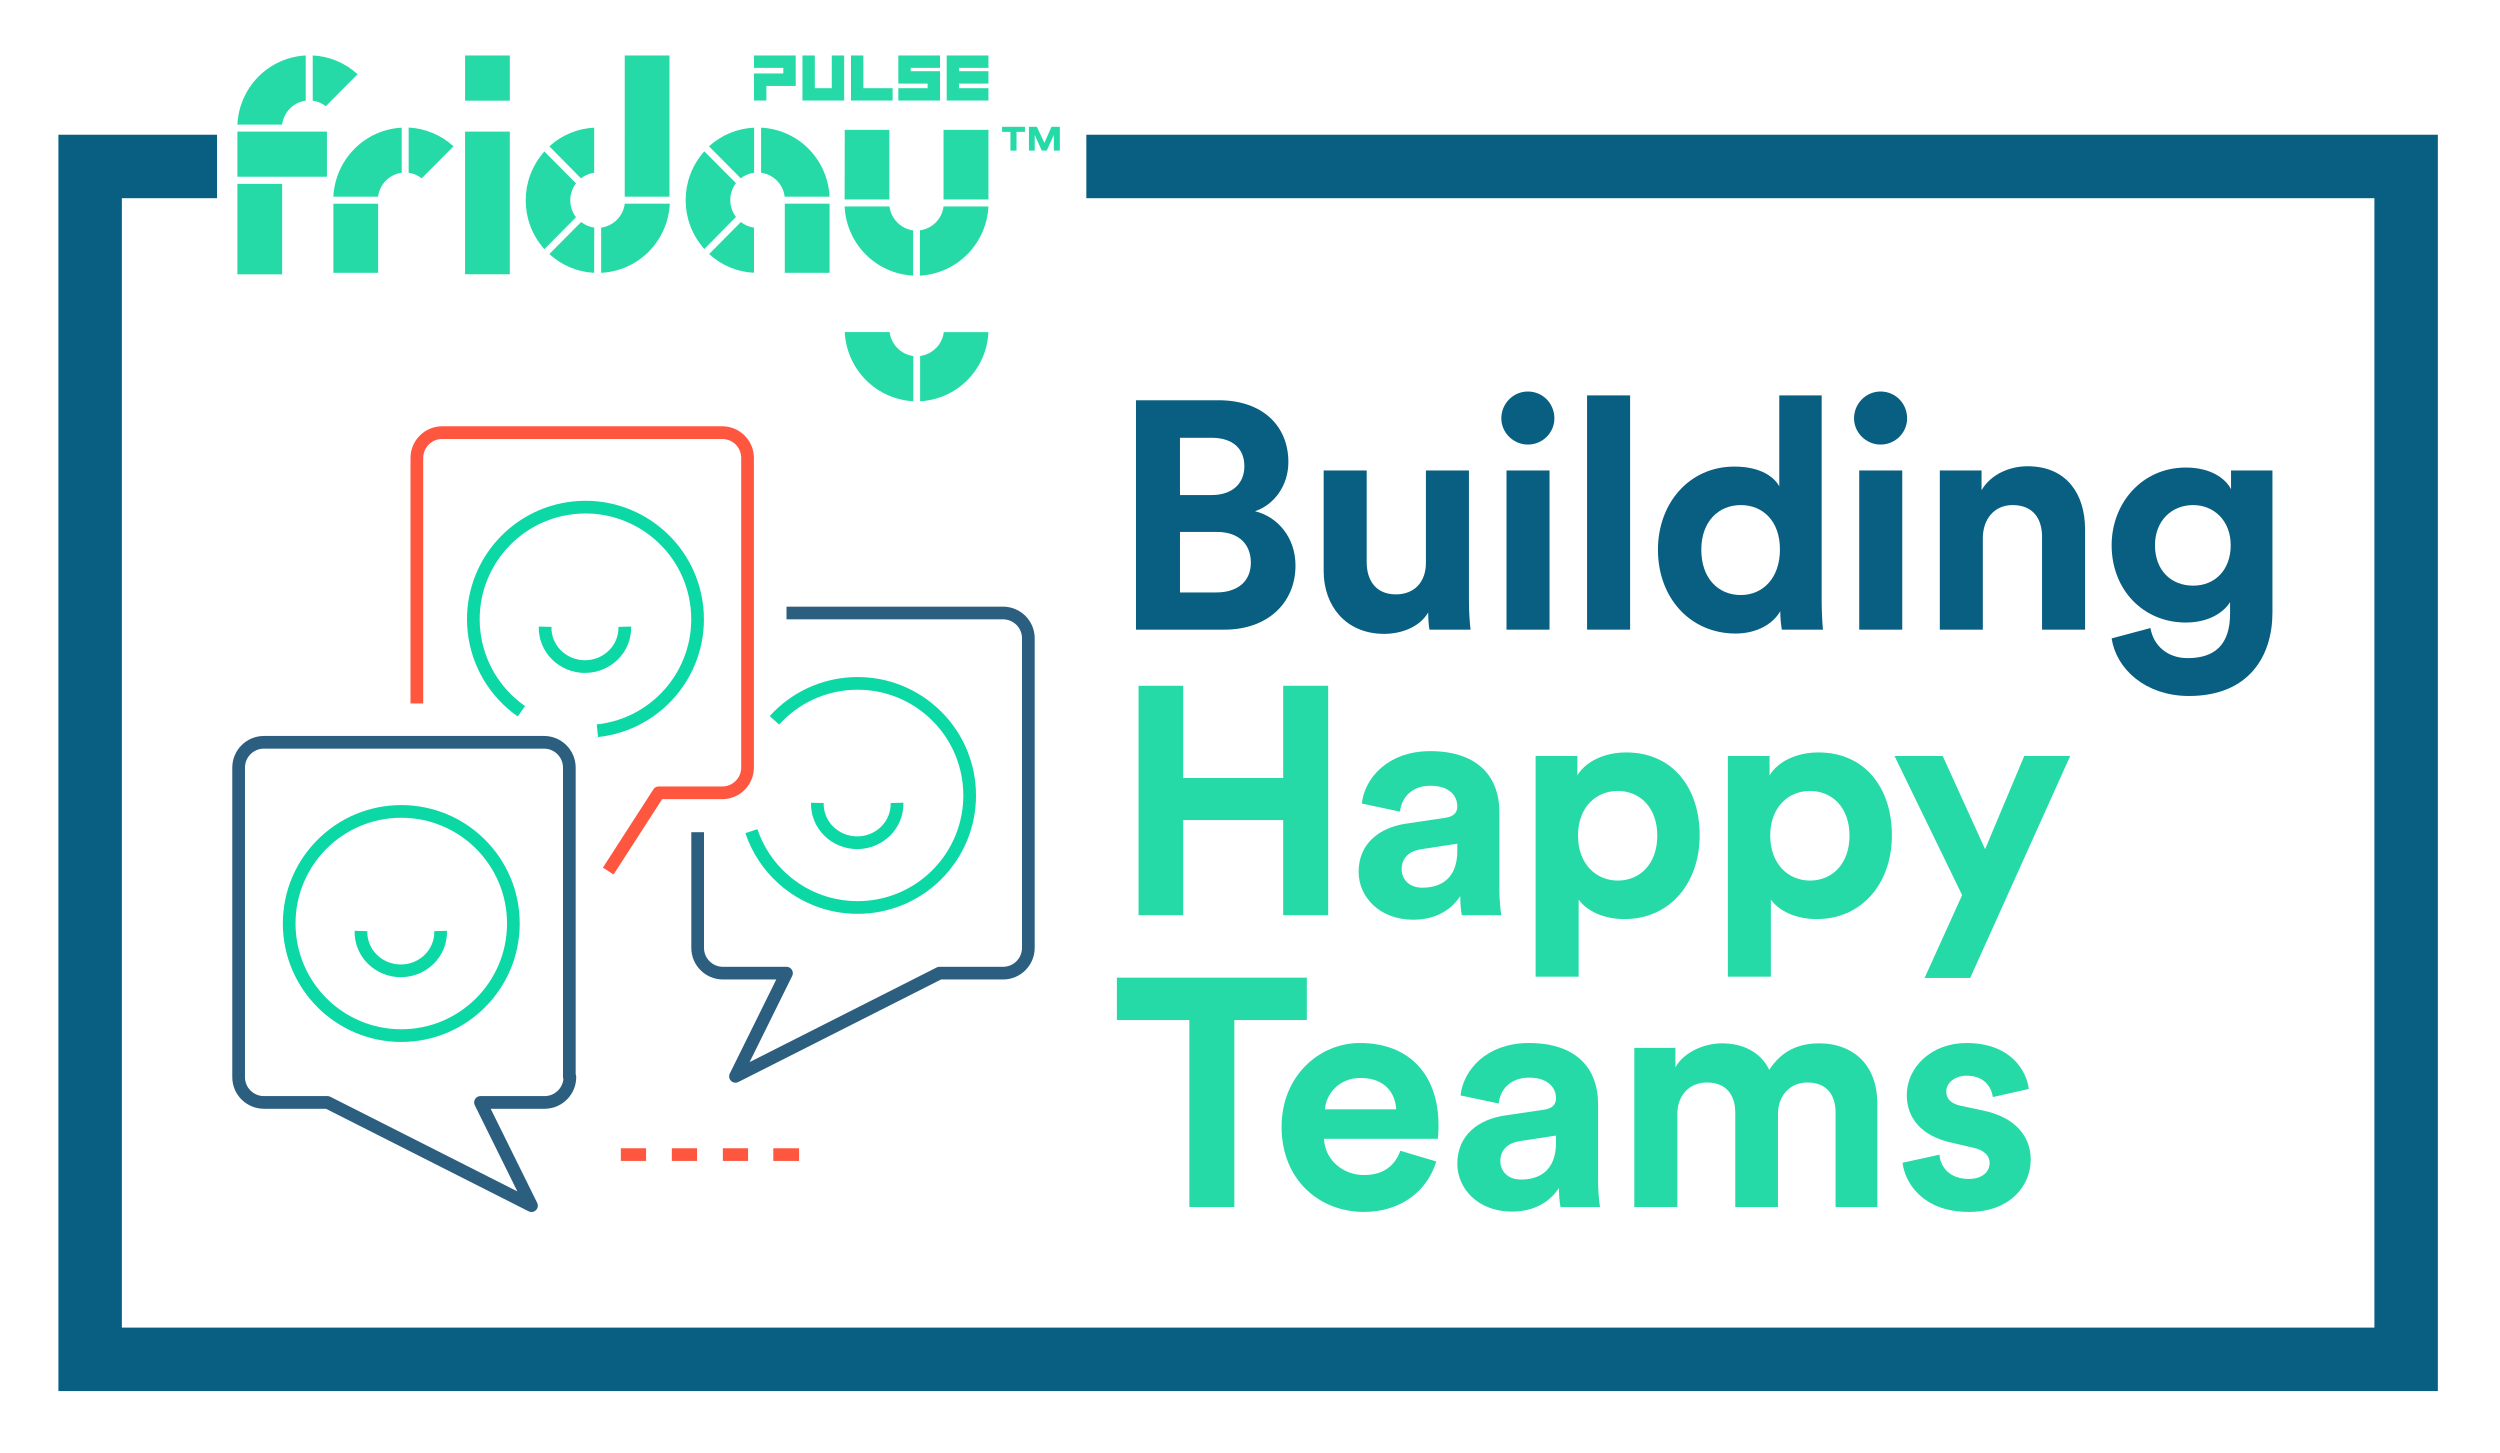
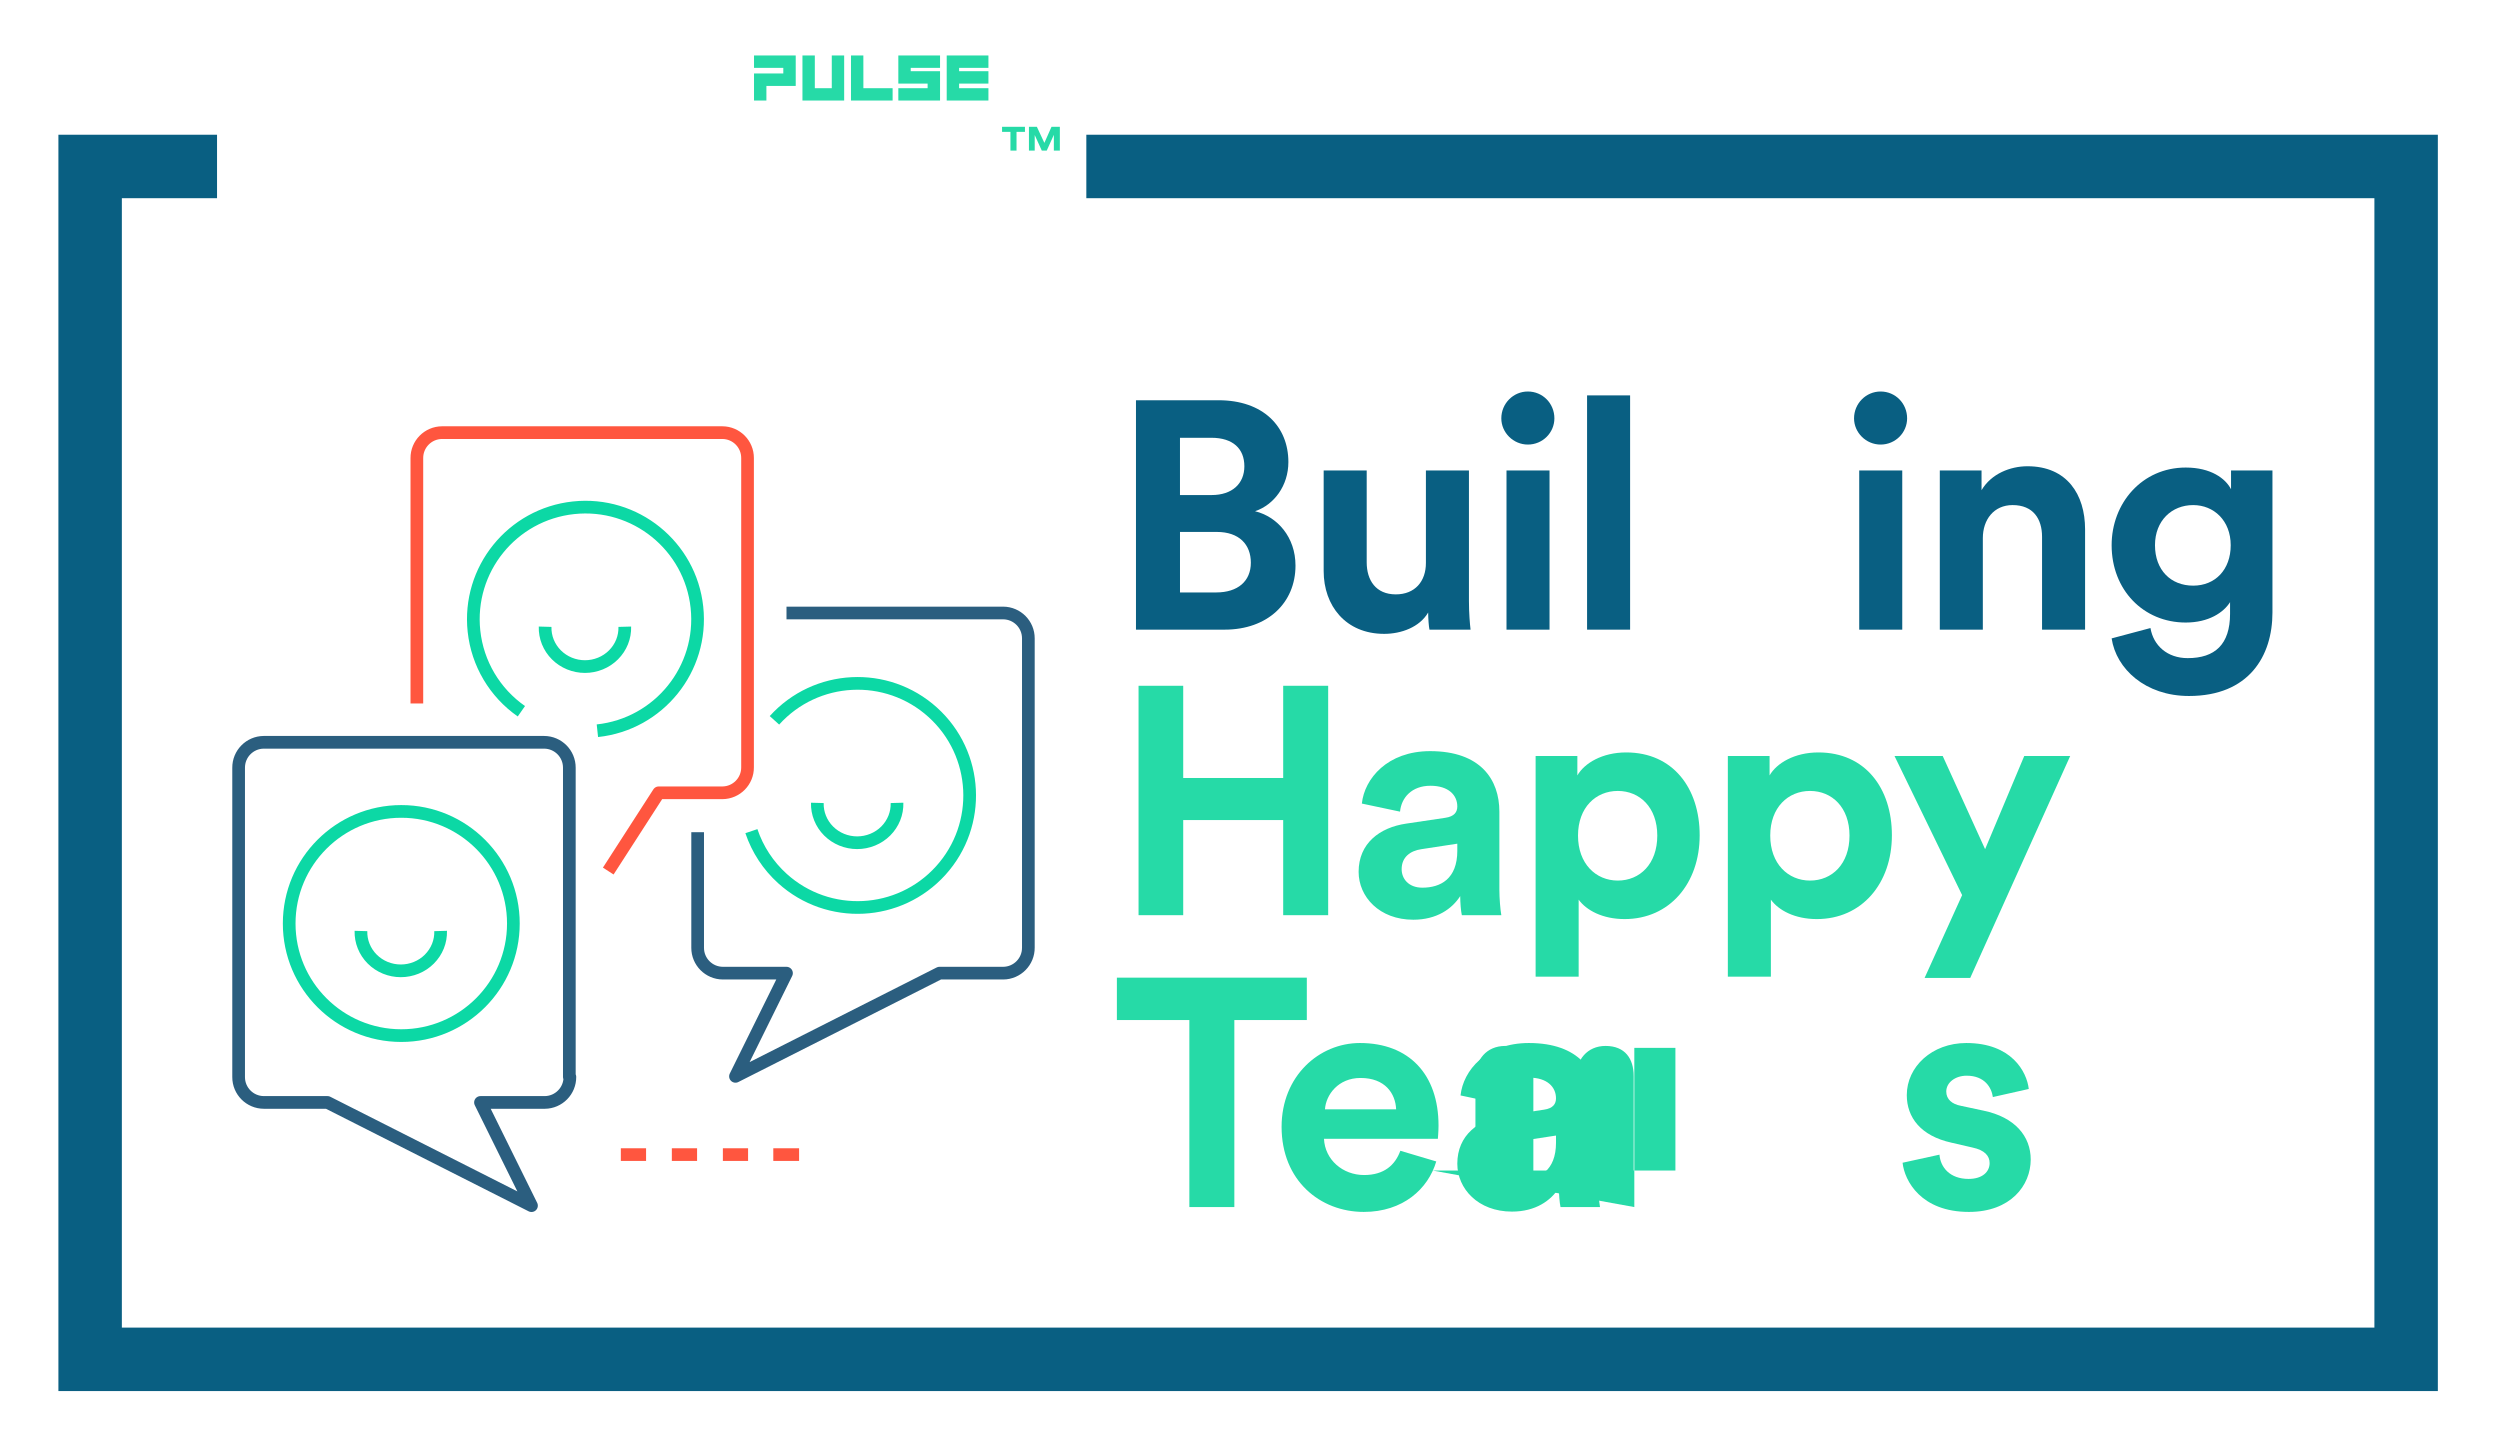
<svg xmlns="http://www.w3.org/2000/svg" class="friday-pulse-badge-style-light" viewBox="0 0 394 229">
  <defs>
    <style>.cls-1,.cls-2,.cls-3,.cls-4{fill:none;}.cls-5{clip-path:url(#clippath);}.cls-6{fill:#095f82;}.cls-7,.cls-8{fill:#26daa7;}.cls-2{stroke:#0cd8a5;}.cls-2,.cls-3,.cls-4{stroke-width:2px;}.cls-8{fill-rule:evenodd;}.cls-9{isolation:isolate;}.cls-3{stroke:#ff563f;}.cls-3,.cls-4{stroke-linejoin:round;}.cls-4{stroke:#2b5e7f;}</style>
    <clipPath id="clippath">
      <rect class="cls-1" x="36.233" y="66.808" width="127.209" height="124.577" />
    </clipPath>
  </defs>
  <path id="Union_1" class="cls-6" d="m9.205,219.233V21.233h25v10h-15v178h355V31.233h-203v-10h213v198H9.205Z" />
  <g id="header-logo">
-     <path id="Path_1" class="cls-8" d="m56.351,11.697c-1.937-1.783-4.437-2.83-7.066-2.959v7.125c.753.109,1.465.411,2.067.875l4.999-5.041Zm-4.826,9.041h-14.113v7.12h14.113v-7.12Zm-3.341-12v7.125c-.947.128-1.825.567-2.495,1.248-.673.684-1.103,1.57-1.225,2.522h-7.052c.134-2.835,1.309-5.521,3.3-7.544,1.986-2.009,4.651-3.204,7.472-3.351Zm32.164,0h-7.052v7.125h7.052s0-7.125,0-7.125Zm-42.936,20.236h7.052v14.264h-7.052v-14.264Zm82.534-8.855v7.107c1.954.26,3.484,1.812,3.715,3.77h7.079c-.135-2.836-1.312-5.522-3.305-7.544-1.992-2.007-4.664-3.196-7.489-3.333Zm-1.1,0v7.107c-.766.096-1.492.398-2.1.874l-5.008-5.04c1.954-1.781,4.47-2.822,7.111-2.941h-.003Zm-7.09,19.919c1.942,1.779,4.444,2.824,7.075,2.954v-7.12c-.754-.106-1.467-.409-2.067-.878l-5.008,5.044Zm-.751-16.185l4.985,5.008c-1.195,1.576-1.195,3.755,0,5.331l-4.985,5.046c-3.928-4.379-3.928-11.014,0-15.393v.008Zm19.736,8.249h-7.057v10.894h7.057v-10.894Zm-64.274-4c-.598-.469-1.309-.771-2.062-.875v-7.125c2.631.132,5.133,1.179,7.075,2.959l-5.013,5.04h0Zm-13.927,2.894h7.043c.12-.955.552-1.843,1.229-2.527.671-.682,1.551-1.119,2.5-1.243v-7.106c-2.819.147-5.482,1.342-7.466,3.351-1.991,2.015-3.169,4.695-3.306,7.525Zm0,1.107h7.052v10.893h-7.051v-10.894h0Zm41.1-4.876v-7.107c-2.623.127-5.12,1.167-7.057,2.941l4.981,5.04c.604-.468,1.32-.769,2.076-.875h0Zm1.1,15.77v-7.125c1.953-.264,3.482-1.814,3.72-3.77h7.1c-.134,2.843-1.316,5.535-3.319,7.557-1.995,2.011-4.671,3.201-7.5,3.337h0Zm-3.962-14.113l-4.981-5.008c-3.927,4.379-3.927,11.013,0,15.392l4.981-5.035c-1.201-1.574-1.201-3.757,0-5.331v-.019h0Zm2.859,14.113c-2.626-.13-5.124-1.178-7.057-2.96l5.008-5.044c.601.467,1.314.77,2.067.878l-.018,7.125h0Zm-13.289-22.259h-7.053v22.486h7.052v-22.486h.001Zm18.11-12h7.054v22.258h-7.054V8.738Zm57.322,23.8h-7.075c-.119.951-.549,1.836-1.224,2.517-.669.684-1.551,1.121-2.5,1.239v7.144c2.82-.148,5.483-1.345,7.467-3.355,2.001-2.017,3.186-4.702,3.328-7.539l.004-.006Zm-22.626,19.8h7.052c.124.953.556,1.839,1.23,2.523.672.681,1.552,1.12,2.5,1.247v7.125c-2.822-.147-5.488-1.342-7.475-3.351-2.003-2.018-3.189-4.705-3.33-7.544h.023Zm10.758-8.9v-7.129c-.948-.127-1.828-.566-2.5-1.247-.676-.683-1.108-1.569-1.229-2.522h-7.071c.13,2.837,1.308,5.524,3.305,7.543,1.987,2.009,4.653,3.204,7.475,3.351h.023l-.003.004Zm3.611,11.427c.671-.685,1.1-1.571,1.22-2.522h7.034c-.131,2.835-1.307,5.52-3.3,7.54-1.983,2.01-4.646,3.206-7.466,3.355v-7.13c.945-.129,1.82-.568,2.49-1.247h.023v.004Zm8.254-34.4h-7.075v10.973h7.075v-10.982.009Zm-22.645,0h7.029v10.973h-7.049l.02-10.973Z" />
    <path id="Path_2" class="cls-7" d="m123.448,8.738h-4.616v1.953h4.616v.887h-4.616v4.27h1.953v-2.31h4.621v-4.8h-1.958Zm32.328,1.953v-1.953h-6.574v7.111h6.574v-1.953h-4.621v-.72h4.621v-1.952h-4.621v-.533h4.621Zm-19.712-1.953h-1.948v7.111h6.56v-1.953h-4.607l-.005-5.158Zm5.512,0v4.439h4.616v.719h-4.616v1.953h6.574v-4.625h-4.621v-.533h4.621v-1.953h-6.574Zm-10.489,5.158h-2.671v-5.158h-1.95v7.111h6.574v-7.111h-1.953v5.158Zm30.445,6.888v-.8h-3.609v.8h1.322v2.954h.959v-2.954h1.328,0Zm5.5,2.951v-3.749h-1.316l-1.122,2.533-1.183-2.533h-1.25v3.752h.91v-2.457l1.117,2.457h.777l1.122-2.485v2.485l.945-.003Z" />
  </g>
  <g id="Building" class="cls-9">
    <g class="cls-9">
      <path class="cls-6" d="m192.034,63.078c7.038,0,11.015,4.131,11.015,9.74,0,3.723-2.244,6.731-5.253,7.751,3.52.867,6.375,4.079,6.375,8.567,0,5.864-4.386,10.097-11.168,10.097h-13.973v-36.155h13.004Zm-1.071,14.941c3.212,0,5.15-1.785,5.15-4.538s-1.785-4.488-5.202-4.488h-4.946v9.026h4.998Zm.714,15.35c3.417,0,5.457-1.785,5.457-4.691,0-2.856-1.836-4.845-5.354-4.845h-5.813v9.536h5.711Z" />
      <path class="cls-6" d="m225.081,96.53c-1.377,2.346-4.283,3.366-6.936,3.366-6.068,0-9.535-4.437-9.535-9.894v-15.859h6.782v14.482c0,2.806,1.428,5.049,4.589,5.049,3.009,0,4.743-2.04,4.743-4.946v-14.585h6.782v20.552c0,1.938.152,3.671.255,4.538h-6.477c-.102-.51-.204-1.683-.204-2.703Z" />
      <path class="cls-6" d="m240.79,61.701c2.346,0,4.182,1.887,4.182,4.232,0,2.244-1.836,4.131-4.182,4.131-2.295,0-4.182-1.887-4.182-4.131,0-2.346,1.887-4.232,4.182-4.232Zm-3.365,37.532v-25.09h6.782v25.09h-6.782Z" />
      <path class="cls-6" d="m250.123,99.233v-36.92h6.782v36.92h-6.782Z" />
-       <path class="cls-6" d="m287.096,94.695c0,1.683.102,3.519.204,4.538h-6.477c-.103-.51-.255-1.733-.255-2.906-1.122,1.988-3.672,3.519-7.037,3.519-7.14,0-12.239-5.609-12.239-13.208,0-7.344,4.946-13.105,12.035-13.105,4.334,0,6.374,1.784,7.088,3.11v-14.329h6.681v32.382Zm-12.749-.918c3.468,0,6.171-2.652,6.171-7.19,0-4.488-2.703-6.986-6.171-6.986s-6.222,2.55-6.222,7.037,2.652,7.14,6.222,7.14Z" />
      <path class="cls-6" d="m296.38,61.701c2.346,0,4.182,1.887,4.182,4.232,0,2.244-1.836,4.131-4.182,4.131-2.295,0-4.182-1.887-4.182-4.131,0-2.346,1.887-4.232,4.182-4.232Zm-3.366,37.532v-25.09h6.782v25.09h-6.782Z" />
      <path class="cls-6" d="m312.495,99.233h-6.782v-25.09h6.578v3.111c1.53-2.601,4.539-3.773,7.241-3.773,6.222,0,9.077,4.437,9.077,9.943v15.809h-6.782v-14.636c0-2.805-1.377-4.997-4.641-4.997-2.957,0-4.691,2.295-4.691,5.201v14.432Z" />
      <path class="cls-6" d="m338.913,98.979c.459,2.754,2.651,4.742,5.864,4.742,4.283,0,6.68-2.142,6.68-6.986v-1.836c-1.02,1.632-3.365,3.213-6.986,3.213-6.68,0-11.678-5.15-11.678-12.188,0-6.63,4.794-12.239,11.678-12.239,3.978,0,6.272,1.734,7.14,3.417v-2.958h6.527v22.387c0,6.885-3.723,13.157-13.156,13.157-6.885,0-11.475-4.284-12.188-9.077l6.12-1.632Zm12.646-13.055c0-3.876-2.652-6.323-5.916-6.323-3.365,0-6.017,2.447-6.017,6.323,0,3.927,2.498,6.374,6.017,6.374,3.468,0,5.916-2.498,5.916-6.374Z" />
    </g>
  </g>
  <g id="Happy_Teams" class="cls-9">
    <g class="cls-9">
      <path class="cls-7" d="m202.231,144.233v-14.992h-15.757v14.992h-7.038v-36.155h7.038v14.533h15.757v-14.533h7.089v36.155h-7.089Z" />
      <path class="cls-7" d="m221.613,129.802l6.171-.918c1.428-.204,1.887-.918,1.887-1.785,0-1.784-1.377-3.264-4.232-3.264-2.958,0-4.59,1.888-4.794,4.08l-6.018-1.274c.408-3.927,4.029-8.262,10.761-8.262,7.955,0,10.912,4.487,10.912,9.536v12.341c0,1.326.153,3.11.307,3.978h-6.222c-.153-.663-.255-2.04-.255-3.009-1.275,1.989-3.672,3.723-7.395,3.723-5.354,0-8.618-3.62-8.618-7.547,0-4.488,3.314-6.986,7.496-7.599Zm8.058,4.283v-1.121l-5.66.866c-1.734.255-3.111,1.225-3.111,3.162,0,1.479,1.071,2.906,3.264,2.906,2.856,0,5.508-1.376,5.508-5.813Z" />
      <path class="cls-7" d="m242.014,153.923v-34.779h6.578v3.061c1.122-1.938,3.927-3.621,7.7-3.621,7.344,0,11.576,5.609,11.576,13.055,0,7.599-4.742,13.208-11.831,13.208-3.468,0-6.018-1.377-7.241-3.06v12.137h-6.782Zm12.953-29.271c-3.468,0-6.272,2.601-6.272,7.037s2.805,7.089,6.272,7.089,6.221-2.602,6.221-7.089c0-4.437-2.753-7.037-6.221-7.037Z" />
      <path class="cls-7" d="m272.308,153.923v-34.779h6.578v3.061c1.122-1.938,3.927-3.621,7.7-3.621,7.344,0,11.576,5.609,11.576,13.055,0,7.599-4.742,13.208-11.831,13.208-3.468,0-6.018-1.377-7.241-3.06v12.137h-6.782Zm12.953-29.271c-3.468,0-6.272,2.601-6.272,7.037s2.805,7.089,6.272,7.089,6.221-2.602,6.221-7.089c0-4.437-2.753-7.037-6.221-7.037Z" />
      <path class="cls-7" d="m303.315,154.126l5.916-13.055-10.658-21.928h7.598l6.681,14.687,6.171-14.687h7.241l-15.758,34.982h-7.19Z" />
    </g>
    <g class="cls-9">
      <path class="cls-7" d="m194.532,160.759v29.475h-7.088v-29.475h-11.423v-6.681h29.934v6.681h-11.422Z" />
      <path class="cls-7" d="m226.354,183.043c-1.275,4.335-5.253,7.955-11.423,7.955-6.885,0-12.953-4.946-12.953-13.411,0-8.007,5.916-13.208,12.341-13.208,7.751,0,12.392,4.946,12.392,13.004,0,.969-.102,1.988-.102,2.091h-17.95c.153,3.314,2.958,5.711,6.323,5.711,3.162,0,4.896-1.58,5.712-3.824l5.66,1.683Zm-6.323-8.21c-.103-2.499-1.734-4.946-5.609-4.946-3.519,0-5.457,2.651-5.609,4.946h11.219Z" />
      <path class="cls-7" d="m237.167,175.802l6.171-.918c1.428-.204,1.887-.918,1.887-1.785,0-1.784-1.377-3.264-4.232-3.264-2.958,0-4.59,1.888-4.794,4.08l-6.018-1.274c.408-3.927,4.029-8.262,10.761-8.262,7.955,0,10.912,4.487,10.912,9.536v12.341c0,1.326.153,3.11.307,3.978h-6.222c-.153-.663-.255-2.04-.255-3.009-1.275,1.989-3.672,3.723-7.395,3.723-5.354,0-8.618-3.62-8.618-7.547,0-4.488,3.314-6.986,7.496-7.599Zm8.058,4.283v-1.121l-5.66.866c-1.734.255-3.111,1.225-3.111,3.162,0,1.479,1.071,2.906,3.264,2.906,2.856,0,5.508-1.376,5.508-5.813Z" />
-       <path class="cls-7" d="m257.568,190.233v-25.09h6.476v3.061c1.377-2.448,4.59-3.774,7.344-3.774,3.417,0,6.17,1.479,7.445,4.182,1.988-3.06,4.641-4.182,7.955-4.182,4.641,0,9.077,2.805,9.077,9.536v16.268h-6.578v-14.891c0-2.702-1.326-4.742-4.437-4.742-2.907,0-4.641,2.243-4.641,4.946v14.687h-6.731v-14.891c0-2.702-1.377-4.742-4.437-4.742-2.958,0-4.691,2.192-4.691,4.946v14.687h-6.782Z" />
+       <path class="cls-7" d="m257.568,190.233v-25.09h6.476v3.061v16.268h-6.578v-14.891c0-2.702-1.326-4.742-4.437-4.742-2.907,0-4.641,2.243-4.641,4.946v14.687h-6.731v-14.891c0-2.702-1.377-4.742-4.437-4.742-2.958,0-4.691,2.192-4.691,4.946v14.687h-6.782Z" />
      <path class="cls-7" d="m305.66,181.973c.152,1.988,1.632,3.824,4.59,3.824,2.243,0,3.314-1.173,3.314-2.499,0-1.122-.766-2.039-2.703-2.447l-3.314-.766c-4.845-1.07-7.037-3.978-7.037-7.496,0-4.487,3.978-8.21,9.383-8.21,7.14,0,9.536,4.539,9.842,7.241l-5.66,1.275c-.204-1.479-1.275-3.366-4.131-3.366-1.784,0-3.213,1.071-3.213,2.499,0,1.224.918,1.988,2.295,2.244l3.57.765c4.946,1.02,7.445,4.028,7.445,7.7,0,4.079-3.162,8.261-9.74,8.261-7.548,0-10.148-4.896-10.454-7.751l5.813-1.274Z" />
    </g>
  </g>
  <g id="Group_12">
    <g class="cls-5">
      <g id="Group_11">
        <g id="Group_5">
          <path id="Path_6" class="cls-2" d="m69.443,146.723c.023.817-.121,1.63-.425,2.389-.308.765-.767,1.459-1.35,2.042-.588.589-1.288,1.054-2.059,1.368-1.566.642-3.321.642-4.887,0-.77-.315-1.47-.78-2.059-1.368-.583-.582-1.042-1.277-1.348-2.042-.306-.758-.452-1.572-.429-2.389m6.358-18.843c9.757.001,17.665,7.911,17.664,17.668-.001,9.757-7.911,17.665-17.668,17.664-9.757-.001-17.665-7.911-17.664-17.668,0-9.755,7.907-17.663,17.662-17.664.002,0,.004,0,.006,0Z" />
        </g>
        <g id="Group_6">
          <path id="Path_7" class="cls-4" d="m89.812,169.721c.019,2.203-1.752,4.004-3.955,4.023-.007,0-.015,0-.022,0h-10.111l8.039,16.267-32.154-16.268h-10.025c-2.203-.007-3.984-1.798-3.977-4.001,0-.007,0-.015,0-.022v-48.711c-.019-2.203,1.752-4.004,3.955-4.023.007,0,.015,0,.022,0h44.166c2.204.008,3.985,1.801,3.977,4.005,0,.006,0,.012,0,.018v48.712h.085Z" />
        </g>
        <g id="Group_7">
          <path id="Path_8" class="cls-2" d="m141.37,126.534c.023.817-.121,1.63-.425,2.389-.307.764-.766,1.459-1.348,2.042-.59.589-1.292,1.054-2.065,1.369-1.566.642-3.321.642-4.887,0-.769-.316-1.468-.781-2.056-1.368-.583-.582-1.042-1.277-1.348-2.042-.306-.758-.452-1.572-.429-2.389m-6.759-13.011c6.537-7.238,17.704-7.807,24.943-1.269,7.238,6.537,7.807,17.704,1.269,24.943-6.537,7.238-17.704,7.807-24.943,1.269-2.249-2.031-3.937-4.606-4.902-7.478" />
        </g>
        <g id="Group_8">
          <path id="Path_9" class="cls-4" d="m123.951,96.607h34.141c2.204.008,3.985,1.801,3.977,4.005,0,.006,0,.012,0,.018v48.715c.018,2.204-1.755,4.005-3.959,4.023-.006,0-.012,0-.018,0h-10.026l-32.154,16.266,8.039-16.266h-10.024c-2.203-.007-3.984-1.798-3.977-4.001,0-.007,0-.015,0-.022v-18.191" />
        </g>
        <g id="Group_9">
          <path id="Path_10" class="cls-2" d="m98.467,98.772c.023.817-.121,1.63-.425,2.389-.308.765-.767,1.459-1.35,2.042-.588.589-1.288,1.054-2.059,1.368-1.566.642-3.321.642-4.887,0-.77-.315-1.47-.78-2.059-1.368-.583-.583-1.043-1.277-1.352-2.042-.304-.759-.448-1.572-.425-2.389m8.238,16.391c9.703-1.038,16.727-9.745,15.689-19.448-1.038-9.703-9.745-16.727-19.448-15.689-9.703,1.038-16.727,9.745-15.689,19.448.545,5.09,3.27,9.694,7.47,12.619" />
        </g>
        <g id="Group_10">
          <path id="Path_11" class="cls-3" d="m65.697,110.863v-38.657c-.018-2.204,1.755-4.005,3.959-4.023.006,0,.012,0,.018,0h44.166c2.202.008,3.981,1.8,3.973,4.003,0,.007,0,.013,0,.02v48.717c.02,2.201-1.747,4.002-3.949,4.023-.008,0-.016,0-.024,0h-10.029l-7.95,12.333m18.064,44.69h3.972m-12.015,0h3.977m-12.015,0h3.977m20.05,0h4.065" />
        </g>
      </g>
    </g>
  </g>
</svg>